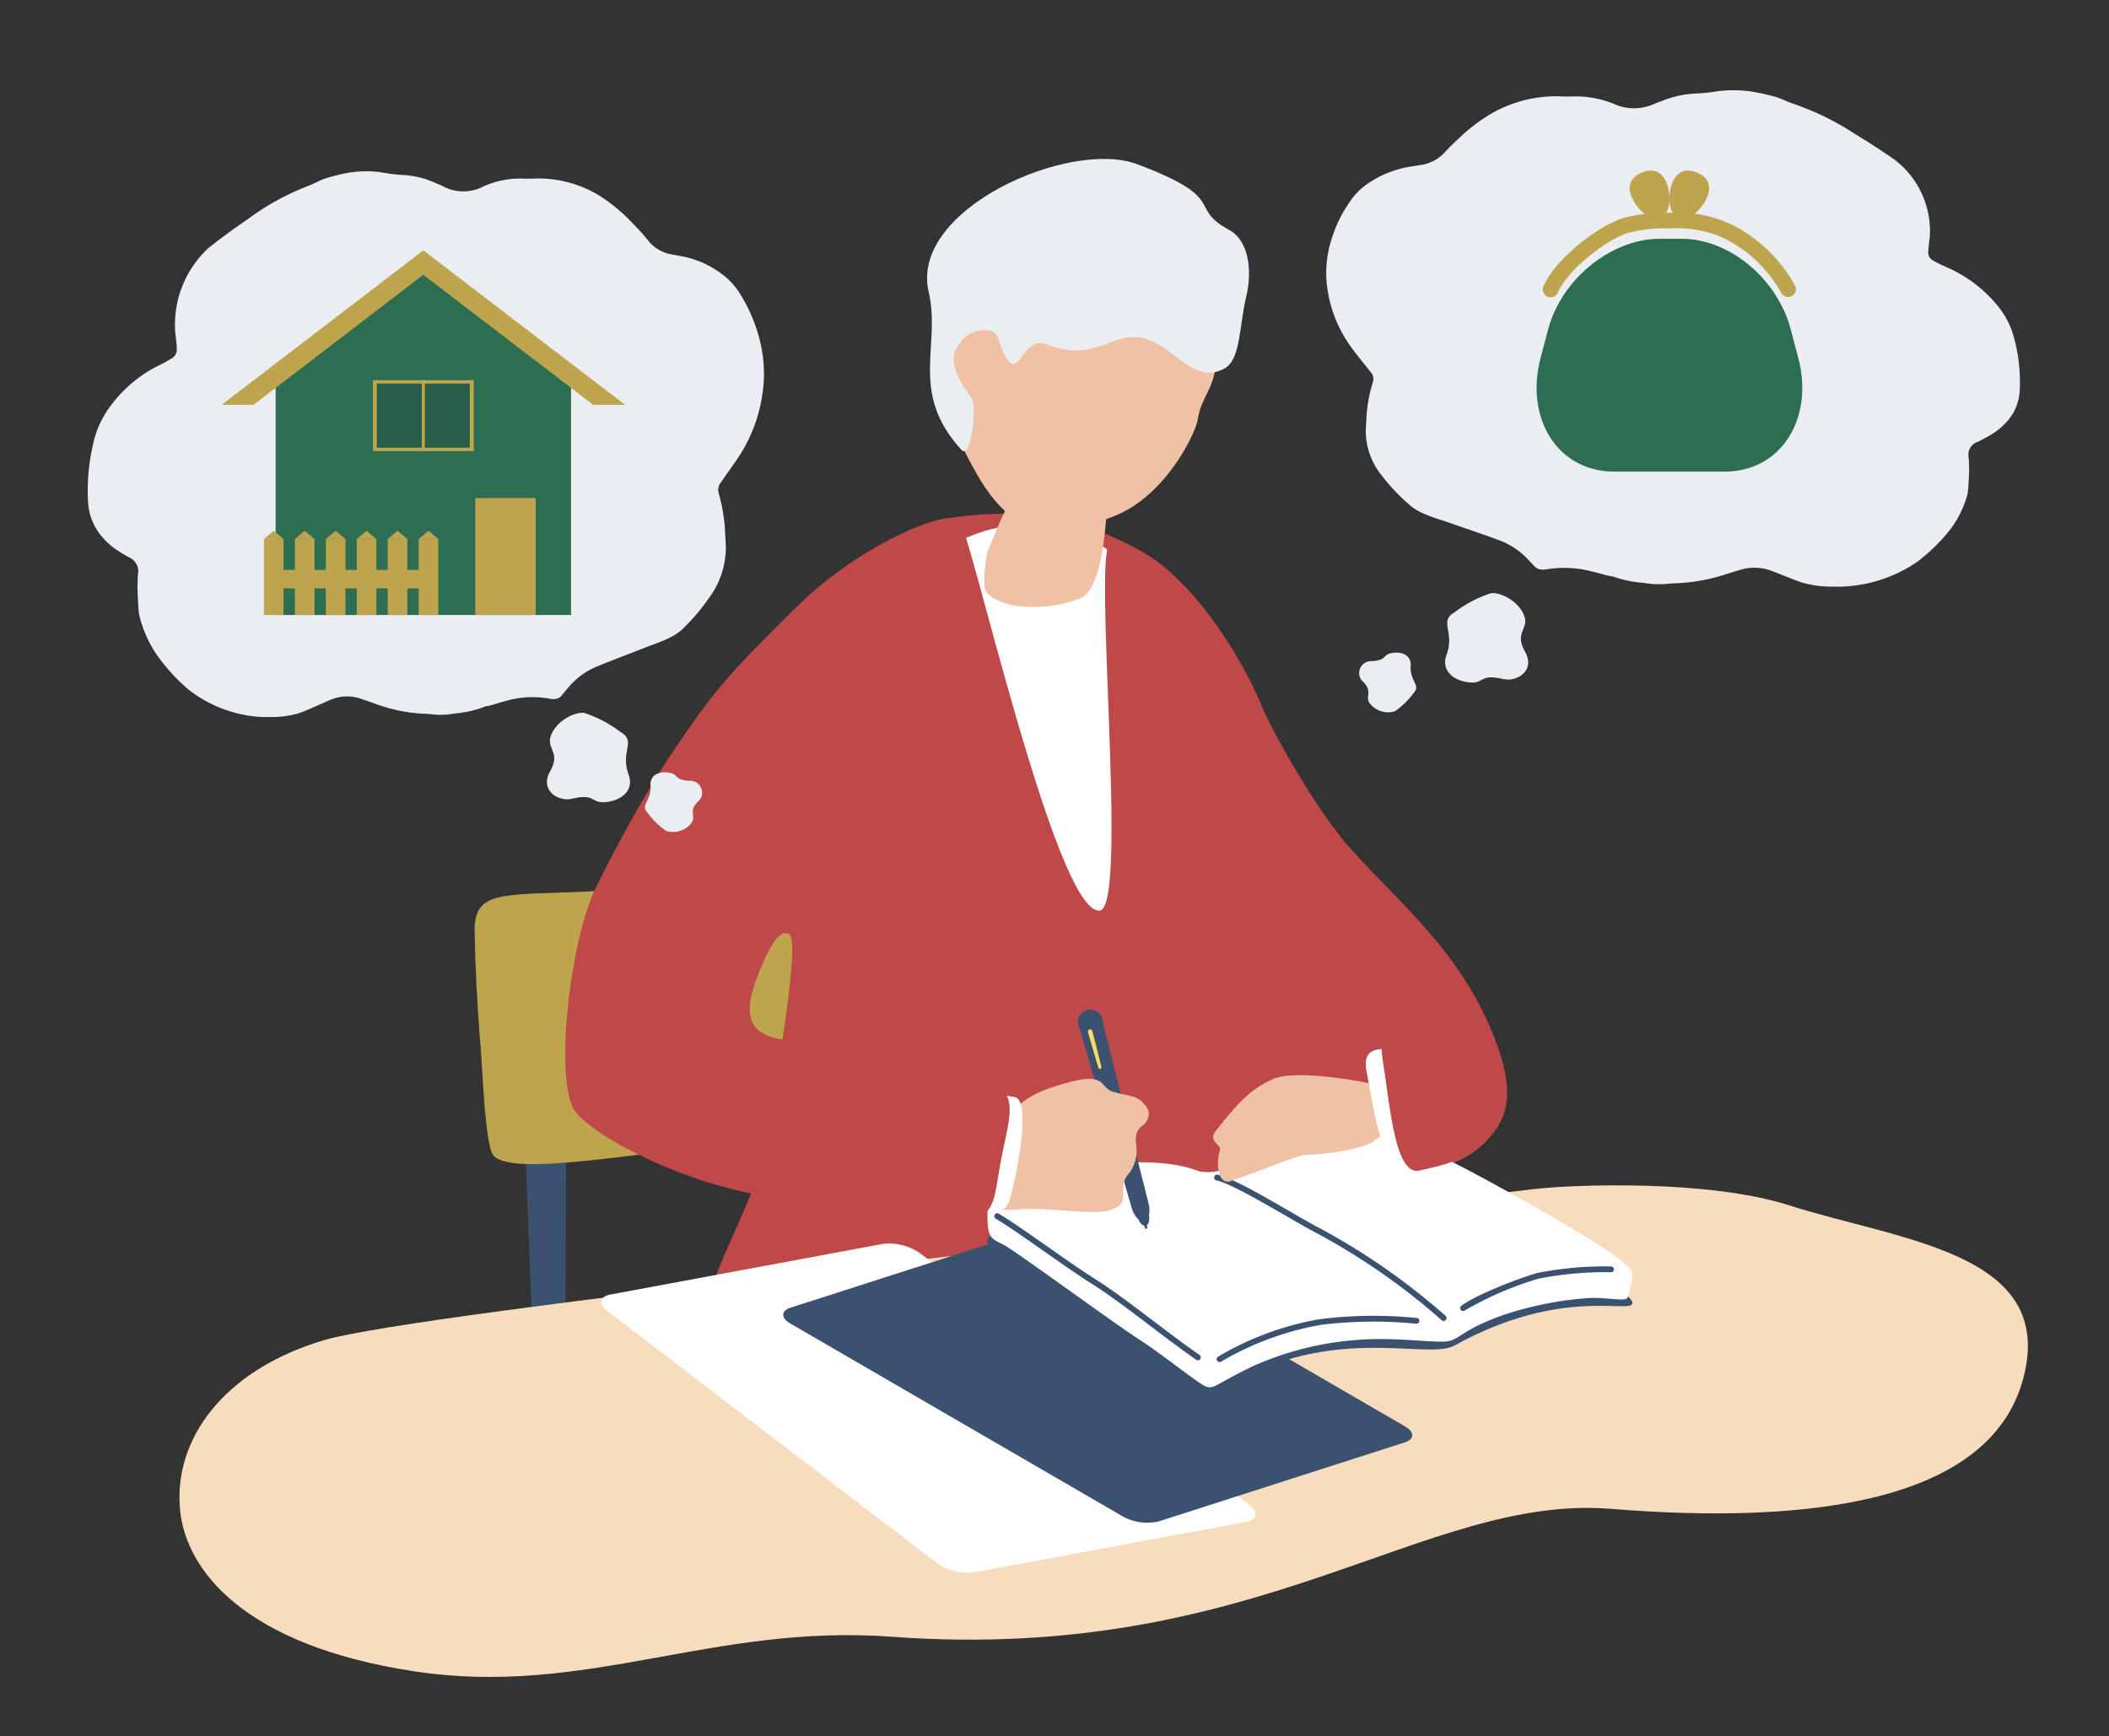
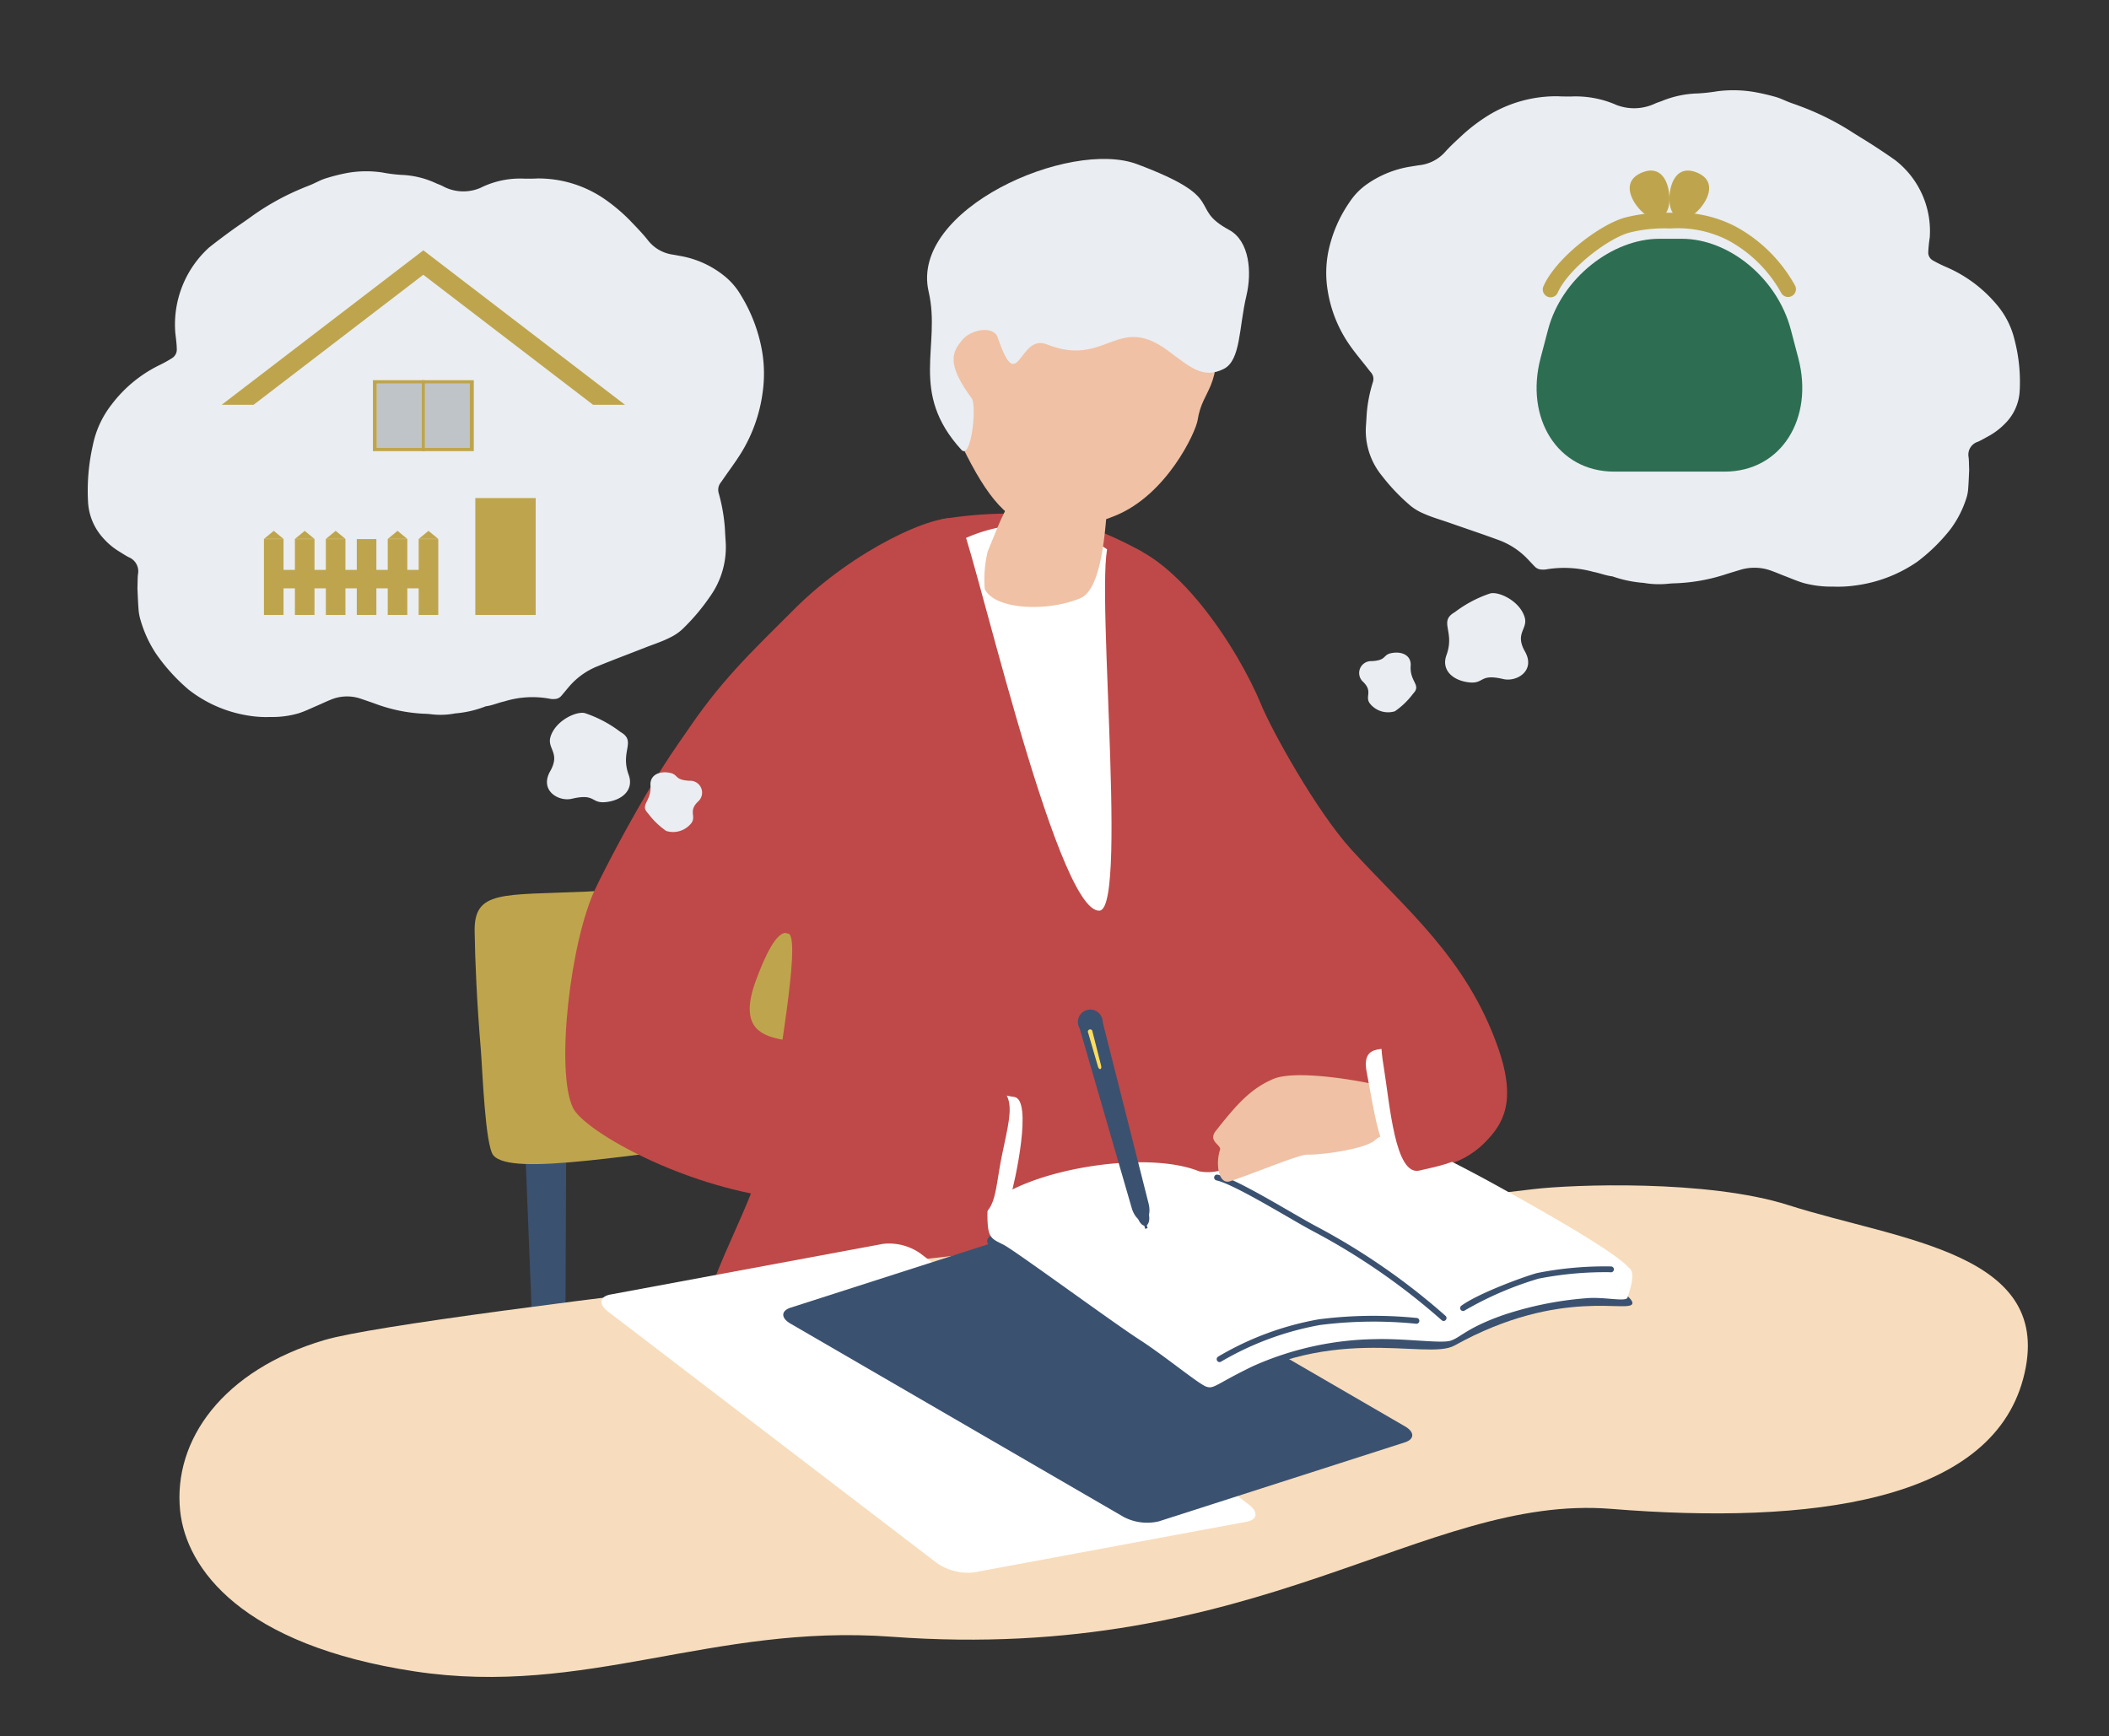
<svg xmlns="http://www.w3.org/2000/svg" width="215" height="177">
  <rect width="100%" height="100%" fill="#333333" stroke="none" />
  <g data-name="グループ 411184">
    <g data-name="グループ 411169">
      <g data-name="グループ 411158">
        <path data-name="パス 143485" d="M55.005 153.957a2.077 2.077 0 001.291 1.434c.693.3 1.257.169 1.259-.311l.172-40.283a4.214 4.214 0 00-2.223-3.6c-1.233-.543-2.184.23-2.127 1.687z" fill="#3b5170" />
        <path data-name="パス 143486" d="M49.022 107.089c-.408-4.942-.583-8.894-.636-12.124-.069-4.228 2.775-3.683 11.4-4.065 7.431-.329 49.958-5.493 50.341-2.07.577 5.156 1.565 9.028 1.906 12.692.273 2.945 1.394 11.195-.966 11.368-8.9.651-21.142 2.013-32.318 3.19C64.351 117.6 52.2 120 50.3 117.794c-.841-.971-1.121-8.805-1.278-10.705z" fill="#bea54d" />
      </g>
      <g data-name="グループ 411163">
        <g data-name="グループ 411159">
          <path data-name="パス 143487" d="M116.561 58.512c-.207-1.224-5.874-4.8-6.864-3.785-.77.79-2.963 1.8-4.491.92-1.711-.99-2.974-1.816-3.579-2.2-1.147-.737-7.362.632-8.651 1.055-.368.1-4.988 5.09-5.513 6.9-1.521 9.894.21 14.421-2.718 24.108a28.5 28.5 0 01-.838 4.825c-.593 2.456-5.278 23.059-6 27.441-1 6.034.844 27.9 3.464 28.172s20.829 4.313 23.7 4.431 11.547 1.471 11.73.226c.143-.969 4.3-43.753 3.679-53.958-.864-13.771-2.748-25.126-3.919-38.135z" fill="#fff" />
        </g>
        <g data-name="グループ 411160">
          <path data-name="パス 143488" d="M97.636 44.562c2.57 5.447 4.68 8.452 7.875 9.188 1.952.635 4.945.139 8.175-1.171 5.273-2.138 8.209-8.524 8.4-9.724.532-3.4 2.469-2.883 1.9-10.1-.174-2.192.277-6.736-8.218-9.246-7.475-2.209-26.077 3.691-18.132 21.053z" fill="#f0c1a4" />
          <path data-name="パス 143489" d="M119.025 35.724c2.306 1.7 3.606 2.953 5.728 1.889 1.749-.877 1.537-4.221 2.313-7.475.568-2.384.326-5.566-1.767-6.7-4.305-2.325.063-3.159-9.376-6.7-6.881-2.583-23.206 4.593-21.253 13 1.293 5.56-2.043 10.226 3.337 16.119 1 1.1 1.616-4.556 1.043-5.263-2.7-3.651-1.871-4.78-.984-5.9s3.224-1.537 3.648-.285c2.112 6.228 2.116-.446 5 .7 6.041 2.402 7.16-3.181 12.311.615z" fill="#eaedf1" />
        </g>
        <g data-name="グループ 411162">
          <path data-name="パス 143490" d="M96 52.936a41.959 41.959 0 018.564-.541c5.514.1 11.9 3.88 11.9 3.88l-1.082 1.915a14.94 14.94 0 00-8.973-4.676 16.24 16.24 0 00-10.067 2.471z" fill="#bf4948" />
          <path data-name="パス 143491" d="M101.724 53.7c.63-1.536 1.682-3.236 1.907-4.828.021-.15.334-2.169.392-2.183a3.392 3.392 0 001.18-.521c2.171.558 6.1.127 7.926 1.1-.29 2.783-.173 12.534-2.985 13.718-3.337 1.406-8.7 1.2-9.753-.924a12.23 12.23 0 01.3-3.849l1.035-2.517z" fill="#f0c1a4" />
          <path data-name="パス 143492" d="M80.278 95.153c-1.9 0-16.708-10.821-10.626-20.035 3.724-5.641 6.79-8.485 11.329-13.022 6.064-6.062 14.366-9.822 16.732-9.234 1.006.249 9.851 40.348 14.384 39.978 3.07-.251-.9-37.914 1.2-37.664 6.369.757 12.937 10.975 15.276 16.672 1.079 2.629 5.607 10.815 9.158 14.733 5.429 5.989 11.725 10.977 14.971 20.187 1.975 5.6.48 7.842-1.253 9.633-5.238 5.413-14.5 1.805-20.463-.064-6.449-2.019-3.251 13.654-3.045 21.674.356 13.826 17.668 16.185 15.219 17.815-9.435 6.28-23.389-2.7-28.952 2.317-3.2 2.881-51.158 5.4-49.2.153.991-2.661 4.926-13.462 5.714-19.943 1.061-8.735 6.517-15.459 7.608-22.81 1.433-9.699 3.338-20.39 1.948-20.39z" fill="#bf4948" />
          <path data-name="パス 143493" d="M111.119 126.693a1.43 1.43 0 01-.167-1.247 1.953 1.953 0 011.325-1.332 1.281 1.281 0 011.222.37 1.587 1.587 0 01.289 1.865 1.674 1.674 0 01-1.5 1.06h-.041a1.555 1.555 0 01-1.128-.716zm1.933-1.763a.658.658 0 00-.635-.2 1.349 1.349 0 00-.869.924.812.812 0 00.1.7.9.9 0 00.693.428 1.107 1.107 0 00.872-.7.964.964 0 00-.165-1.149z" fill="#3b5170" />
          <path data-name="パス 143494" d="M110.551 141.406a1.43 1.43 0 01-.167-1.247 1.951 1.951 0 011.325-1.332 1.28 1.28 0 011.222.37 1.587 1.587 0 01.289 1.865 1.676 1.676 0 01-1.5 1.06h-.041a1.555 1.555 0 01-1.128-.716zm1.933-1.763a.661.661 0 00-.635-.2 1.353 1.353 0 00-.869.925.812.812 0 00.1.7.876.876 0 00.694.428 1.108 1.108 0 00.872-.7.966.966 0 00-.165-1.15z" fill="#3b5170" />
          <g data-name="グループ 411161" fill="#3b5170">
            <path data-name="パス 143495" d="M79.735 140.383a.428.428 0 01.068-.85c1.86 0 9.483-.119 12.82-.439a3.013 3.013 0 001.974-.647 1.56 1.56 0 00.087-1.166 5.451 5.451 0 01-.077-.819.429.429 0 01.433-.423.434.434 0 01.424.432 4.352 4.352 0 00.066.687 2.237 2.237 0 01-.26 1.817 3.576 3.576 0 01-2.565.97c-3.367.323-11.032.44-12.9.444a.405.405 0 01-.07-.006z" />
            <path data-name="パス 143496" d="M79.747 136.721a.429.429 0 01-.357-.395 1.332 1.332 0 01.222-1.026c.258-.288.625-.3 1.179-.329l.369-.018c1.48-.087 8.165-.3 11.378-.408l1.729-.056a.427.427 0 11.029.854l-1.731.057c-3.209.1-9.886.32-11.355.407l-.381.019a2.761 2.761 0 00-.6.058 1.577 1.577 0 00.009.387.428.428 0 01-.4.454.383.383 0 01-.091-.004z" />
          </g>
-           <path data-name="パス 143497" d="M95.512 159.8a148.052 148.052 0 0017.884-1.265c3.008-.472 3.039-2.578 3.056-3.709a4.139 4.139 0 01.03-.561c.407.072 1.542 1.432 2.237 2.265 1.525 1.827 2.638 1.545 5.328.863.562-.143 1.2-.306 1.946-.475a.411.411 0 10-.182-.8c-.75.171-1.4.335-1.966.48-2.667.676-3.3.838-4.5-.594-1.731-2.075-2.41-2.779-3.2-2.515-.5.169-.513.73-.522 1.326-.017 1.134-.038 2.545-2.361 2.91a144.1 144.1 0 01-18.425 1.245.387.387 0 00-.419.4.41.41 0 00.4.419c.23.005.459.011.694.011z" fill="#3b5170" />
+           <path data-name="パス 143497" d="M95.512 159.8c3.008-.472 3.039-2.578 3.056-3.709a4.139 4.139 0 01.03-.561c.407.072 1.542 1.432 2.237 2.265 1.525 1.827 2.638 1.545 5.328.863.562-.143 1.2-.306 1.946-.475a.411.411 0 10-.182-.8c-.75.171-1.4.335-1.966.48-2.667.676-3.3.838-4.5-.594-1.731-2.075-2.41-2.779-3.2-2.515-.5.169-.513.73-.522 1.326-.017 1.134-.038 2.545-2.361 2.91a144.1 144.1 0 01-18.425 1.245.387.387 0 00-.419.4.41.41 0 00.4.419c.23.005.459.011.694.011z" fill="#3b5170" />
        </g>
      </g>
      <g data-name="グループ 411164">
        <path data-name="パス 143498" d="M206.244 140.588c-3.366 12.5-21.63 14.889-41.99 13.244-19.153-1.546-35.859 15.8-73.378 13.035-18.288-1.346-31.184 6.176-48.607 3.533-17.608-2.67-23.3-10.467-23.906-16.382-.738-7.22 4.389-14.35 14.716-17.4 9.593-2.831 87.527-11.126 123.284-15.388 3.875-.462 17.7-1 25.966 1.637 11.406 3.647 27.394 4.808 23.915 17.721z" fill="#f7ddbd" />
      </g>
      <path data-name="パス 143499" d="M99.278 160.31a5.535 5.535 0 01-3.8-.98l-33.5-25.62c-.976-.745-.862-1.525.251-1.731l27.8-5.166a5.539 5.539 0 013.8.98l33.5 25.62c.975.745.862 1.525-.252 1.732z" fill="#fff" />
      <path data-name="パス 143500" d="M118.152 155.1a5.15 5.15 0 01-3.621-.457l-33.949-19.7c-.988-.574-.975-1.306.028-1.629l25.058-8.046a5.154 5.154 0 013.621.457l33.949 19.7c.988.573.976 1.306-.028 1.628z" fill="#3b5170" />
      <g data-name="グループ 411165">
        <path data-name="パス 143501" d="M100.986 126c4.28-2.864 14.013-4.477 18.228-4.957 3.692-.757 11.927-3.282 12.983-3.724 3.457-1.449 5.121-1.882 11.118 1.939 1.054.672 4.989 2.344 9.142 4.636 6.027 3.327 14 7.876 13.963 8.955-.039 1.183-7.2-1.755-18.152 4.335-2.884 1.6-13.214-2.651-24.6 5.067-1.076.729-3.557-1.679-4.847-2.619-5.667-4.132-13.859-9.392-13.859-9.392-3.327-2.46-5.132-3.462-3.976-4.24z" fill="#3b5170" />
        <path data-name="パス 143502" d="M100.681 123.3a.621.621 0 01.175-.467c3.837-3.582 15.9-5.634 21.372-3.421a4.722 4.722 0 002.619-.23c5.783-2.863 14.969-4.637 18.338-3.09 1.135.521 4.989 2.343 9.142 4.635 5.456 3.012 12.485 7.017 13.745 8.55l.031.023c.741.513-.1 2.61-.179 2.972-.115.5-2.345-.074-4.19.082a35.22 35.22 0 00-8.587 1.751c-3.785 1.347-4.32 2.336-5.346 2.6s-4.57-.257-7.588-.178a31.669 31.669 0 00-12.513 2.768c-3.74 1.816-3.919 2.326-4.695 2.087s-4.186-3.087-6.872-4.82-12.7-9.092-13.836-9.663c-1.079-.542-1.527-.65-1.612-2.229a11.434 11.434 0 01-.004-1.37z" fill="#fff" />
        <path data-name="パス 143503" d="M147.184 134.674a.3.3 0 00.192-.511 67.93 67.93 0 00-13.123-9.1c-.7-.368-1.726-.961-2.811-1.589-2.577-1.491-5.783-3.346-7.253-3.7a.3.3 0 10-.14.576c1.386.337 4.552 2.168 7.1 3.64 1.137.659 2.12 1.227 2.833 1.6a67.247 67.247 0 0112.989 9.007.3.3 0 00.213.077z" fill="#3b5170" />
        <path data-name="パス 143504" d="M149.16 133.66a.3.3 0 00.164-.057 34.431 34.431 0 017.525-3.243 35.394 35.394 0 017.3-.656.3.3 0 10.062-.589 35.339 35.339 0 00-7.524.674c-1.491.417-6.042 2.1-7.718 3.337a.3.3 0 00.188.534z" fill="#3b5170" />
        <path data-name="パス 143505" d="M124.333 138.868a.283.283 0 00.149-.048 30.6 30.6 0 0110.078-3.732 43.25 43.25 0 019.842-.126.3.3 0 00.076-.588 44.03 44.03 0 00-10.034.132 30.513 30.513 0 00-10.284 3.818.3.3 0 00.173.544z" fill="#3b5170" />
-         <path data-name="パス 143506" d="M122.127 138.678a.293.293 0 00.233-.129.3.3 0 00-.078-.412c-1.332-.91-3-2.178-4.619-3.4-2.118-1.606-4.307-3.266-5.92-4.273-1.381-.862-3.246-2.17-5.049-3.434-1.917-1.344-3.727-2.613-4.838-3.268a.3.3 0 10-.3.511c1.091.642 2.892 1.905 4.8 3.242 1.809 1.269 3.681 2.581 5.075 3.452 1.59.992 3.769 2.645 5.875 4.243 1.622 1.229 3.3 2.5 4.644 3.42a.292.292 0 00.177.048z" fill="#3b5170" />
      </g>
      <g data-name="グループ 411166">
        <path data-name="長方形 141268" fill="#3b5170" d="M116.561 124.582l.252-.063.175.697-.252.063z" />
        <path data-name="パス 143507" d="M117.1 123.7c.155.617.018 1.182-.3 1.263s-.71-.353-.865-.97-.018-1.182.305-1.263.701.354.86.97z" fill="#3b5170" />
        <path data-name="パス 143508" d="M117.093 122.706c.215.853.018 1.653-.439 1.777s-1.033-.466-1.278-1.312l-5.316-18.336a1.264 1.264 0 112.352-.638z" fill="#3b5170" />
        <path data-name="パス 143509" d="M112.256 108.659c.04.161 0 .311-.083.334s-.194-.088-.24-.246l-1-3.444a.237.237 0 11.441-.12z" fill="#fedc5e" />
      </g>
-       <path data-name="パス 143510" d="M103.832 123.3c-1.507.237-4.514-.5-6.2-.75-1.01-1.77-1.763-6.249-.965-6.729 1.056-.635 5.625-.969 5.94-1.552 1.344-2.486 4.092-3.305 6.407-3.938 3.648-1 3.189.5 4.3.916 1.223.46 2.361.32 3.155 1.125.658.667.917 1.241.288 2.132-.285.4-1.055.42-.965 2.069a3.766 3.766 0 01-.669 3.02 2.267 2.267 0 00-.6 1.918c-.049 1.272-.2 1.4-1.285 1.844s-4.208.058-6.9-.069a17.8 17.8 0 00-2.506.014z" fill="#f0c1a4" />
      <g data-name="グループ 411168">
        <g data-name="グループ 411167">
          <path data-name="パス 143511" d="M139.465 110.415c-1.381-.289-7.471-1.377-9.709-.393s-3.6 2.463-5.814 5.278c-.84 1.067.6 1.418.43 1.93-.472 1.452-.15 3.595 1.048 3.194 2.766-.927 7.016-2.731 7.871-2.708 1.506.041 5.956-.587 6.9-1.487.834-.791 2.232-.494 4.42-.385 5.53-.505 3.266-5.6-1.484-5.722a19.215 19.215 0 01-3.662.293z" fill="#f0c1a4" />
          <path data-name="パス 143512" d="M143.411 106.781c-2.093.416-4.718-.657-4.071 2.6s1.429 9.542 3.329 8.81 4.466.192 4.4-1.858-1.763-9.933-3.658-9.552z" fill="#fff" />
        </g>
        <path data-name="パス 143513" d="M143.742 105.823c-2.642.38-3.318-1.014-2.682 2.926s1.163 11.2 3.662 10.586c2.353-.578 6.745-1.088 7.847-5.948.832-3.667-1.943-8.742-2.858-8.418-2.636.931-3.973.566-5.969.854z" fill="#bf4948" />
      </g>
      <path data-name="パス 143514" d="M103.386 111.834c-2.117-.264-4.588-1.787-5 1.5s-1.646 9.507.387 9.41 3.568 1.576 4.155-.388 2.372-10.283.458-10.522z" fill="#fff" />
      <path data-name="パス 143515" d="M102.182 117.6c1.135-5.4 1.7-6.767-3.788-8.114s-15.786-2.851-19.018-3.569c-2.007-.445-3.988-1.406-2.32-5.944.889-2.419 2.141-5.176 3.222-4.824 2.83.92 3.188-13.7 2.665-17.09-.806-5.232-3.567-9.445-10.057-6.325-3.015 1.448-9.695 13.7-12.17 18.824-2.572 5.325-4.118 18.671-2.3 22.4 1.084 2.227 10.24 7.522 19.87 9.025 9.762 1.524 16.815 2.737 20.139 2.4s2.847-2.446 3.757-6.783z" fill="#bf4948" />
    </g>
    <path data-name="パス 143516" d="M149.7 69.561c-1.673-.212-2.778-1.3-2.244-2.762.9-2.453-.833-3.421.848-4.384a12.5 12.5 0 013.592-1.907c.82-.25 2.98.7 3.521 2.376.406 1.253-1.038 1.632.041 3.534 1.118 1.973-.846 3.134-2.211 2.812-2.495-.587-1.892.541-3.547.331z" fill="#eaedf1" />
    <path data-name="パス 143517" d="M141.943 66.568c1.064-.168 1.935.3 1.867 1.3-.115 1.664 1.119 1.95.258 2.84a7.982 7.982 0 01-1.865 1.807 2.363 2.363 0 01-2.582-.832c-.471-.7.347-1.185-.652-2.161a1.211 1.211 0 01.856-2.118c1.632-.086 1.062-.67 2.118-.836z" fill="#eaedf1" />
    <path data-name="パス 143518" d="M200.746 47.913c-.028-.64-.014-.979-.061-1.309a1.377 1.377 0 01.956-1.567c.381-.174.741-.39 1.11-.589a7.064 7.064 0 001.6-1.213 5.064 5.064 0 001.542-3.343 16.964 16.964 0 00-.518-5.232 8.613 8.613 0 00-1.952-3.754 13.8 13.8 0 00-5.022-3.683 13.966 13.966 0 01-1.349-.668.917.917 0 01-.478-.83 14.6 14.6 0 01.151-1.5 9.144 9.144 0 00-3.544-7.915c-.753-.532-1.521-1.042-2.294-1.543s-1.571-.964-2.342-1.469a27.667 27.667 0 00-5.18-2.525c-.312-.122-.632-.222-.945-.342-.468-.181-.922-.412-1.4-.548a22.446 22.446 0 00-2.2-.506 12.854 12.854 0 00-3.757-.072 17.784 17.784 0 01-2 .221 10.343 10.343 0 00-3.662.779c-.234.09-.479.158-.705.266a5.023 5.023 0 01-3.912.13c-.079-.026-.151-.073-.231-.1a10.337 10.337 0 00-4.426-.761c-.419-.009-.84.006-1.257-.024a13.258 13.258 0 00-7.164 1.96 18.026 18.026 0 00-2.6 1.968c-.61.574-1.241 1.133-1.795 1.759a4.114 4.114 0 01-2.62 1.34c-.332.048-.662.106-.993.157a10.632 10.632 0 00-4.375 1.8 6.714 6.714 0 00-1.738 1.8 13.722 13.722 0 00-2.168 5.046 11.073 11.073 0 00-.064 4 13.333 13.333 0 002.243 5.545c.572.824 1.228 1.591 1.847 2.383.1.133.206.265.314.393a1 1 0 01.217.941 14.589 14.589 0 00-.64 3.195c-.027.418-.048.837-.08 1.254a7.253 7.253 0 001.624 5.148 20.236 20.236 0 002.947 3.084 5.43 5.43 0 001.293.763c.842.383 1.73.627 2.6.933 1.657.583 3.325 1.135 4.973 1.742a7.733 7.733 0 012.947 1.87c.29.3.572.611.867.908a1 1 0 00.686.261 1.748 1.748 0 00.5-.027 11.126 11.126 0 014.731.261c.653.124 1.282.385 1.953.462a12.494 12.494 0 003.187.665 9.146 9.146 0 002.5.086c.25-.027.5-.04.754-.046a18.634 18.634 0 005.168-.935c.478-.152.959-.294 1.439-.44a4.968 4.968 0 013.206.117c.472.171.933.372 1.4.55.625.239 1.241.509 1.882.693a10.978 10.978 0 002.988.354 12.6 12.6 0 002.259-.118 14.375 14.375 0 006.273-2.4 18.219 18.219 0 003.406-3.332 10.664 10.664 0 001.605-3.115 3.944 3.944 0 00.2-.982c.058-.743.08-1.497.104-1.946z" fill="#eaedf1" />
    <g data-name="グループ 411171">
      <path data-name="パス 143519" d="M183.328 36.516c1.606 6.1-1.707 11.566-7.514 11.566h-11.25c-5.807 0-9.12-5.466-7.514-11.566l.762-2.9c1.391-5.286 6.58-9.272 11.35-9.272h2.292c4.77 0 9.721 3.986 11.112 9.272z" fill="#2d6e52" />
      <path data-name="パス 143520" d="M158.075 30.311a.8.8 0 01-.732-1.118c1.223-2.8 5.544-6.183 8.224-6.987a16.106 16.106 0 014.587-.515h.161a12.778 12.778 0 016.556 1.371 15.206 15.206 0 016.145 6.092.8.8 0 01-1.426.721 13.541 13.541 0 00-5.5-5.417 11.317 11.317 0 00-5.755-1.169h-.161a14.672 14.672 0 00-4.152.447c-2.29.687-6.2 3.767-7.218 6.1a.8.8 0 01-.729.475z" fill="#bea54d" />
      <g data-name="グループ 411170" fill="#bea54d">
        <path data-name="パス 143521" d="M170.04 21.293a1.361 1.361 0 01-1.938.8c-1.1-.5-3.388-3.4-.712-4.5s3.084 2.575 2.65 3.7z" />
        <path data-name="パス 143522" d="M170.338 21.293a1.361 1.361 0 001.938.8c1.1-.5 3.388-3.4.713-4.5s-3.089 2.575-2.651 3.7z" />
      </g>
    </g>
    <path data-name="パス 143523" d="M61.848 81.764c1.673-.211 2.778-1.3 2.244-2.762-.9-2.452.833-3.421-.849-4.384a12.452 12.452 0 00-3.591-1.906c-.82-.25-2.98.7-3.521 2.375-.406 1.254 1.038 1.632-.041 3.535-1.118 1.972.846 3.134 2.211 2.812 2.49-.588 1.887.54 3.547.33z" fill="#eaedf1" />
    <path data-name="パス 143524" d="M68.18 78.771c-1.063-.167-1.935.3-1.867 1.3.115 1.664-1.118 1.951-.258 2.84a7.961 7.961 0 001.865 1.808 2.365 2.365 0 002.582-.832c.472-.7-.347-1.186.653-2.161A1.211 1.211 0 0070.3 79.6c-1.634-.078-1.064-.663-2.12-.829z" fill="#eaedf1" />
    <path data-name="パス 143525" d="M14.011 59.978c.025-.7.01-1.077.056-1.44a1.547 1.547 0 00-.937-1.726c-.371-.192-.724-.431-1.083-.65a7.07 7.07 0 01-1.56-1.339 5.928 5.928 0 01-1.513-3.68 20.941 20.941 0 01.491-5.753 9.883 9.883 0 011.894-4.124 13.582 13.582 0 014.887-4.037 13.128 13.128 0 001.314-.729 1.032 1.032 0 00.463-.911c-.01-.551-.089-1.1-.151-1.65a10.6 10.6 0 013.436-8.7c.732-.582 1.479-1.141 2.232-1.69s1.529-1.056 2.28-1.609a25.625 25.625 0 015.044-2.764c.3-.133.616-.242.921-.374.456-.2.9-.45 1.366-.6a19.635 19.635 0 012.146-.551 11.1 11.1 0 013.664-.069 15.611 15.611 0 001.947.248 9.153 9.153 0 013.573.867c.229.1.468.175.688.3a4.4 4.4 0 003.815.153c.077-.029.148-.08.225-.108a9.049 9.049 0 014.314-.825c.409-.009.819.009 1.226-.022a11.894 11.894 0 016.991 2.173 18.029 18.029 0 012.544 2.172c.6.633 1.214 1.25 1.756 1.94a3.9 3.9 0 002.558 1.48c.323.054.646.118.969.176a9.835 9.835 0 014.271 1.994 7.109 7.109 0 011.7 1.982 16.252 16.252 0 012.128 5.556 13.741 13.741 0 01.073 4.4 15.7 15.7 0 01-2.172 6.092c-.557.9-1.194 1.747-1.795 2.617-.1.145-.2.29-.305.431a1.2 1.2 0 00-.209 1.034 17.98 17.98 0 01.632 3.516c.027.46.049.92.081 1.38a8.646 8.646 0 01-1.571 5.654 21.242 21.242 0 01-2.866 3.385 5.178 5.178 0 01-1.259.836c-.82.418-1.685.685-2.529 1.019-1.614.637-3.239 1.239-4.844 1.9a7.434 7.434 0 00-2.87 2.049c-.282.33-.555.67-.842 1a.912.912 0 01-.668.285 1.51 1.51 0 01-.489-.031 9.651 9.651 0 00-4.613.274c-.636.135-1.249.421-1.9.5a10.951 10.951 0 01-3.107.723 7.912 7.912 0 01-2.442.088 7.846 7.846 0 00-.735-.053 16.371 16.371 0 01-5.042-1.042c-.467-.168-.936-.325-1.405-.487a4.323 4.323 0 00-3.125.12c-.46.186-.909.406-1.367.6-.609.261-1.209.556-1.834.757a9.519 9.519 0 01-2.912.382 10.948 10.948 0 01-2.2-.136 13.186 13.186 0 01-6.124-2.652 19.091 19.091 0 01-3.329-3.674 12.377 12.377 0 01-1.574-3.43 4.79 4.79 0 01-.2-1.081c-.061-.824-.089-1.652-.113-2.146z" fill="#eaedf1" />
    <g data-name="グループ 411183">
      <g data-name="グループ 411182">
-         <path data-name="パス 143526" d="M43.157 27.328L27.991 38.061h.109V62.7h30.118V38.061h.105z" fill="#2d6e52" />
        <path data-name="パス 143527" d="M60.461 41.269h3.252L43.157 25.522 22.6 41.269h3.252l17.3-13.256z" fill="#bea54d" />
        <g data-name="グループ 411173">
          <path data-name="長方形 141269" fill="#171f24" opacity=".2" style="mix-blend-mode:multiply;isolation:isolate" d="M38.41 39.108h9.494v6.542H38.41z" />
          <g data-name="グループ 411172" fill="#bea54d">
            <path data-name="パス 143528" d="M38.017 38.762v7.233H48.3v-7.233zm9.883 6.887h-9.49v-6.541h9.49z" />
            <path data-name="長方形 141270" d="M43.002 38.762h.309v7.234h-.309z" />
          </g>
        </g>
        <g data-name="グループ 411181" fill="#bea54d">
          <g data-name="グループ 411180">
            <g data-name="グループ 411174">
              <path data-name="パス 143529" d="M42.681 54.945l1-.823 1 .823z" />
              <path data-name="長方形 141271" d="M42.681 54.959h1.997v7.738h-1.997z" />
            </g>
            <g data-name="グループ 411175">
              <path data-name="パス 143530" d="M39.527 54.945l1-.823 1 .823z" />
              <path data-name="長方形 141272" d="M39.527 54.959h1.997v7.738h-1.997z" />
            </g>
            <g data-name="グループ 411176">
-               <path data-name="パス 143531" d="M36.372 54.945l1-.823 1 .823z" />
              <path data-name="長方形 141273" d="M36.372 54.959h1.997v7.738h-1.997z" />
            </g>
            <g data-name="グループ 411177">
              <path data-name="パス 143532" d="M33.217 54.945l1-.823 1 .823z" />
              <path data-name="長方形 141274" d="M33.217 54.959h1.997v7.738h-1.997z" />
            </g>
            <g data-name="グループ 411178">
              <path data-name="パス 143533" d="M30.063 54.945l1-.823 1 .823z" />
              <path data-name="長方形 141275" d="M30.063 54.959h1.997v7.738h-1.997z" />
            </g>
            <g data-name="グループ 411179">
              <path data-name="パス 143534" d="M26.908 54.945l1-.823 1 .823z" />
              <path data-name="長方形 141276" d="M26.908 54.959h1.997v7.738h-1.997z" />
            </g>
          </g>
          <path data-name="長方形 141277" d="M27.287 58.101H43.92v1.881H27.287z" />
        </g>
        <path data-name="長方形 141278" fill="#bea54d" d="M48.456 50.779h6.155v11.918h-6.155z" />
      </g>
    </g>
    <g data-name="長方形 140476" fill="none">
      <path data-name="長方形 141279" d="M0 0h215v177H0z" />
-       <path data-name="長方形 141280" d="M.5.5h214v176H.5z" />
    </g>
  </g>
</svg>